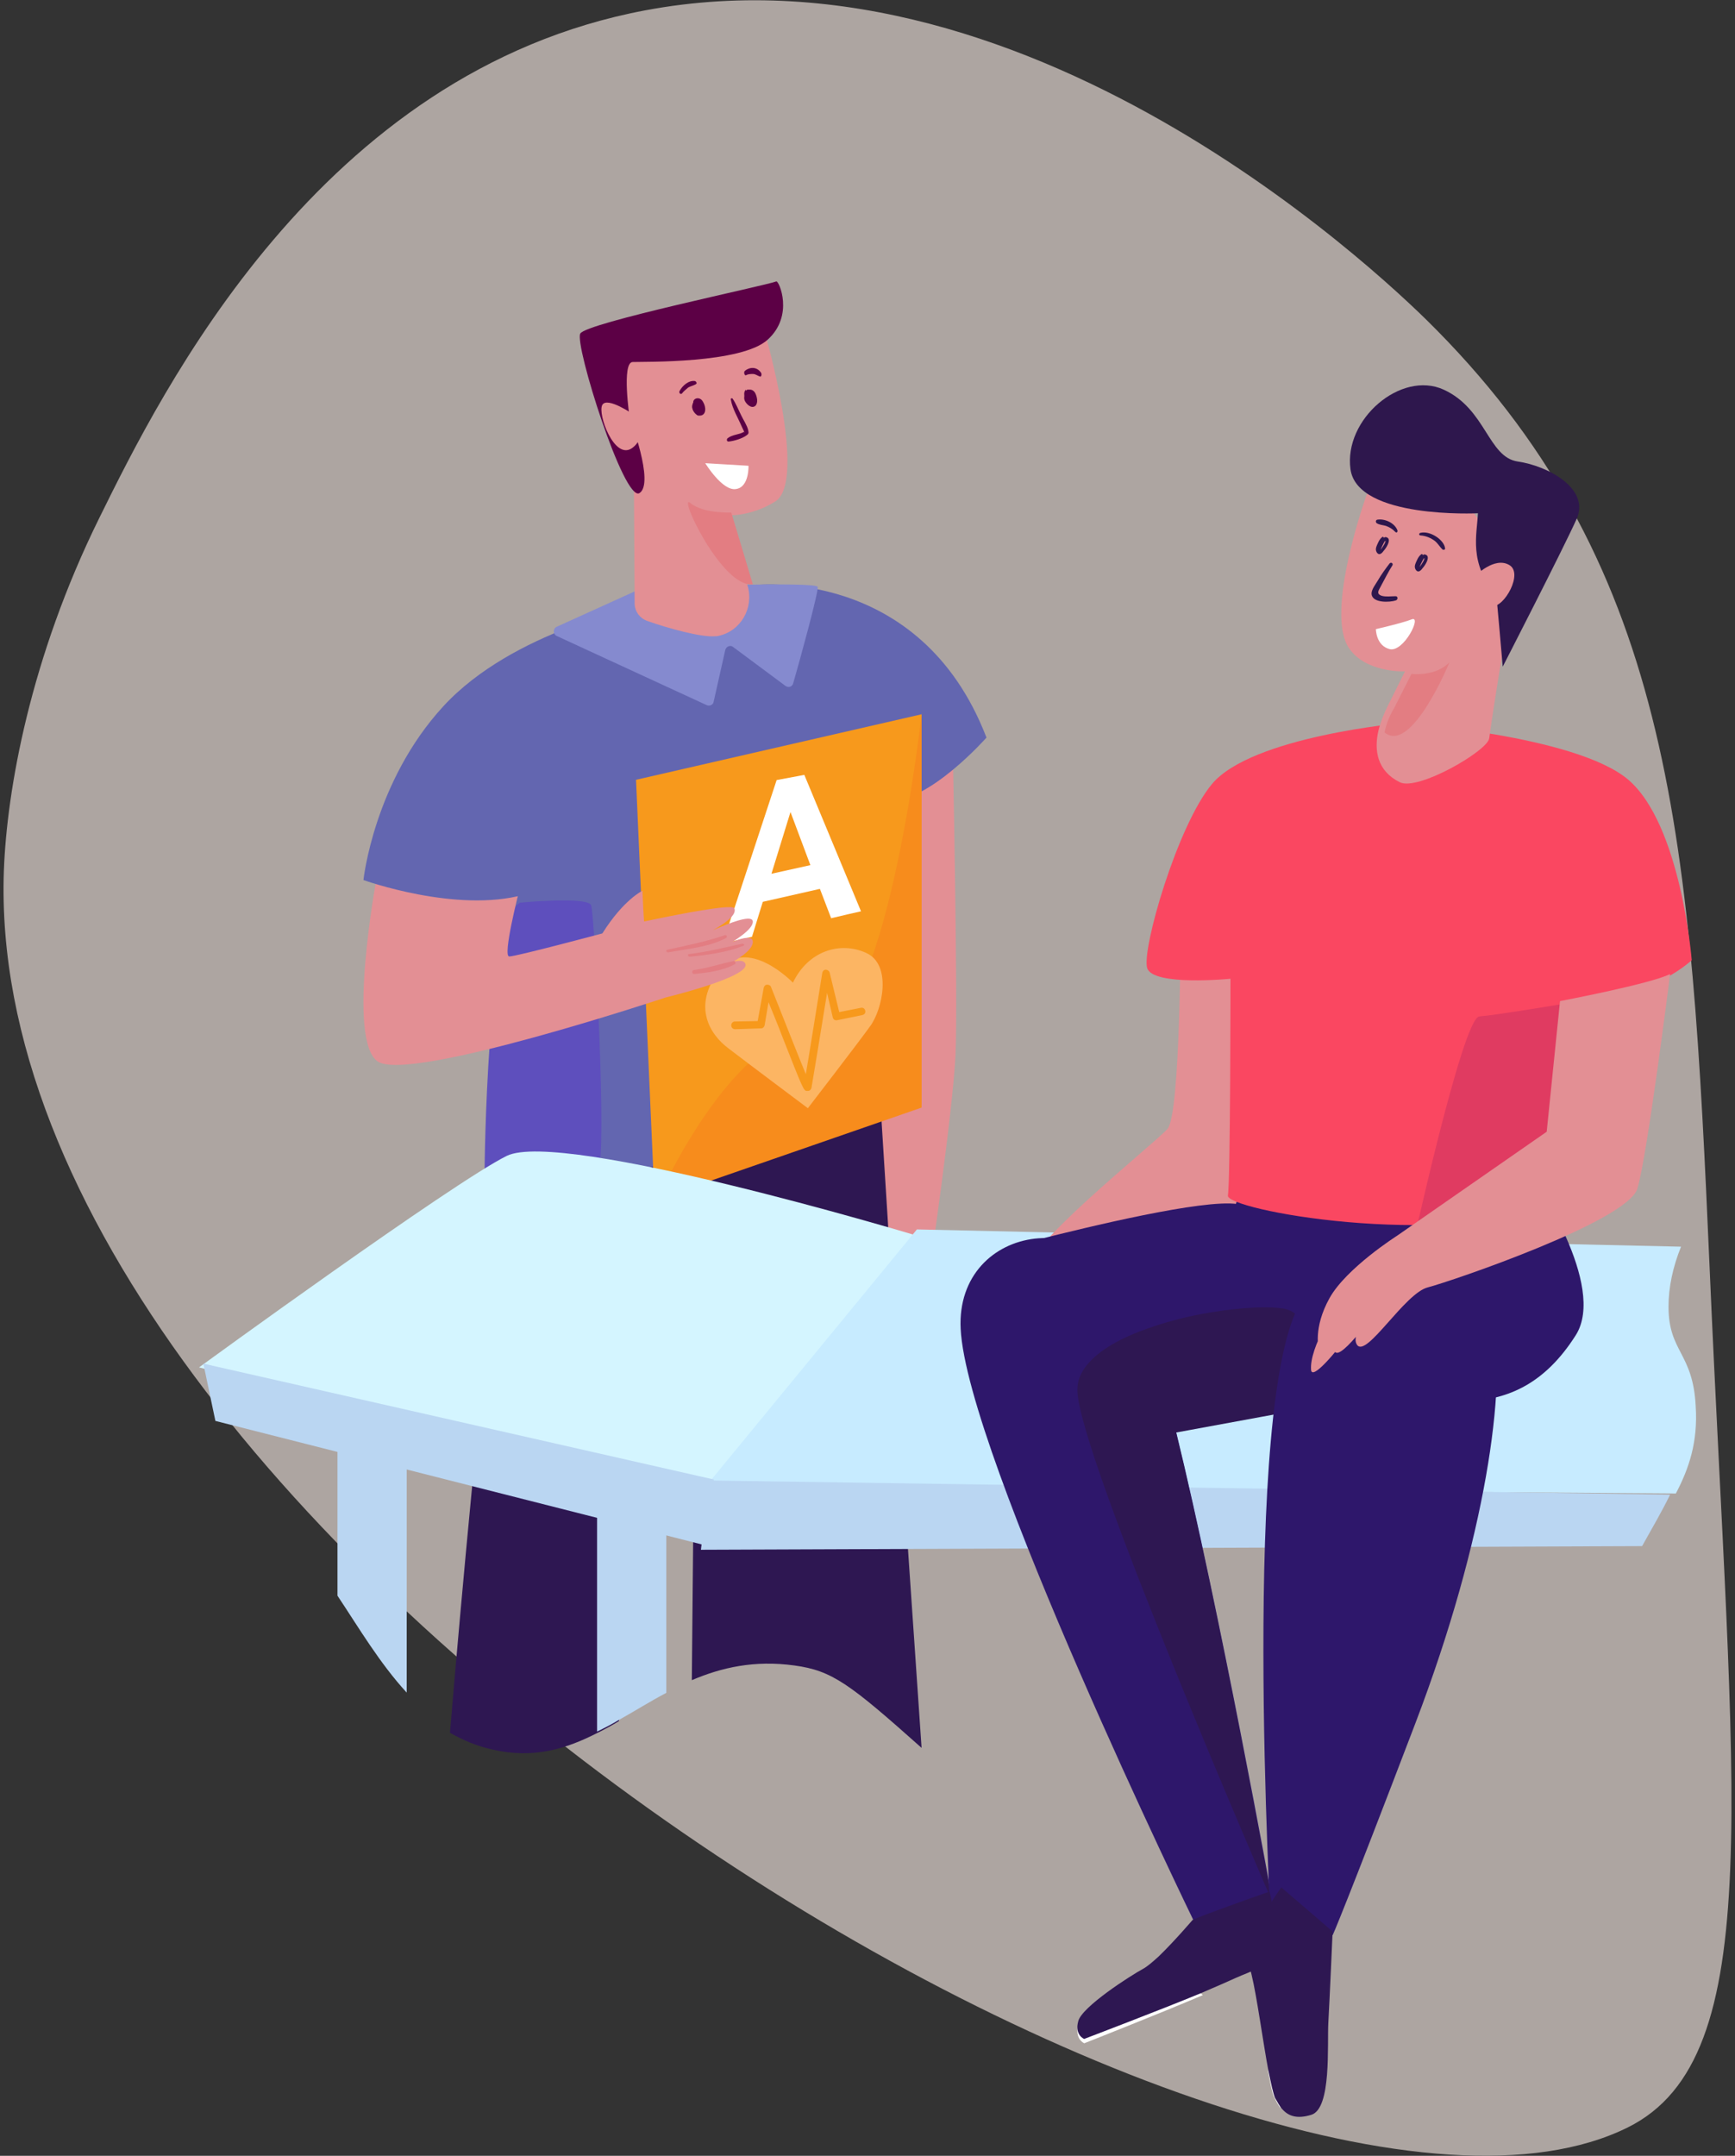
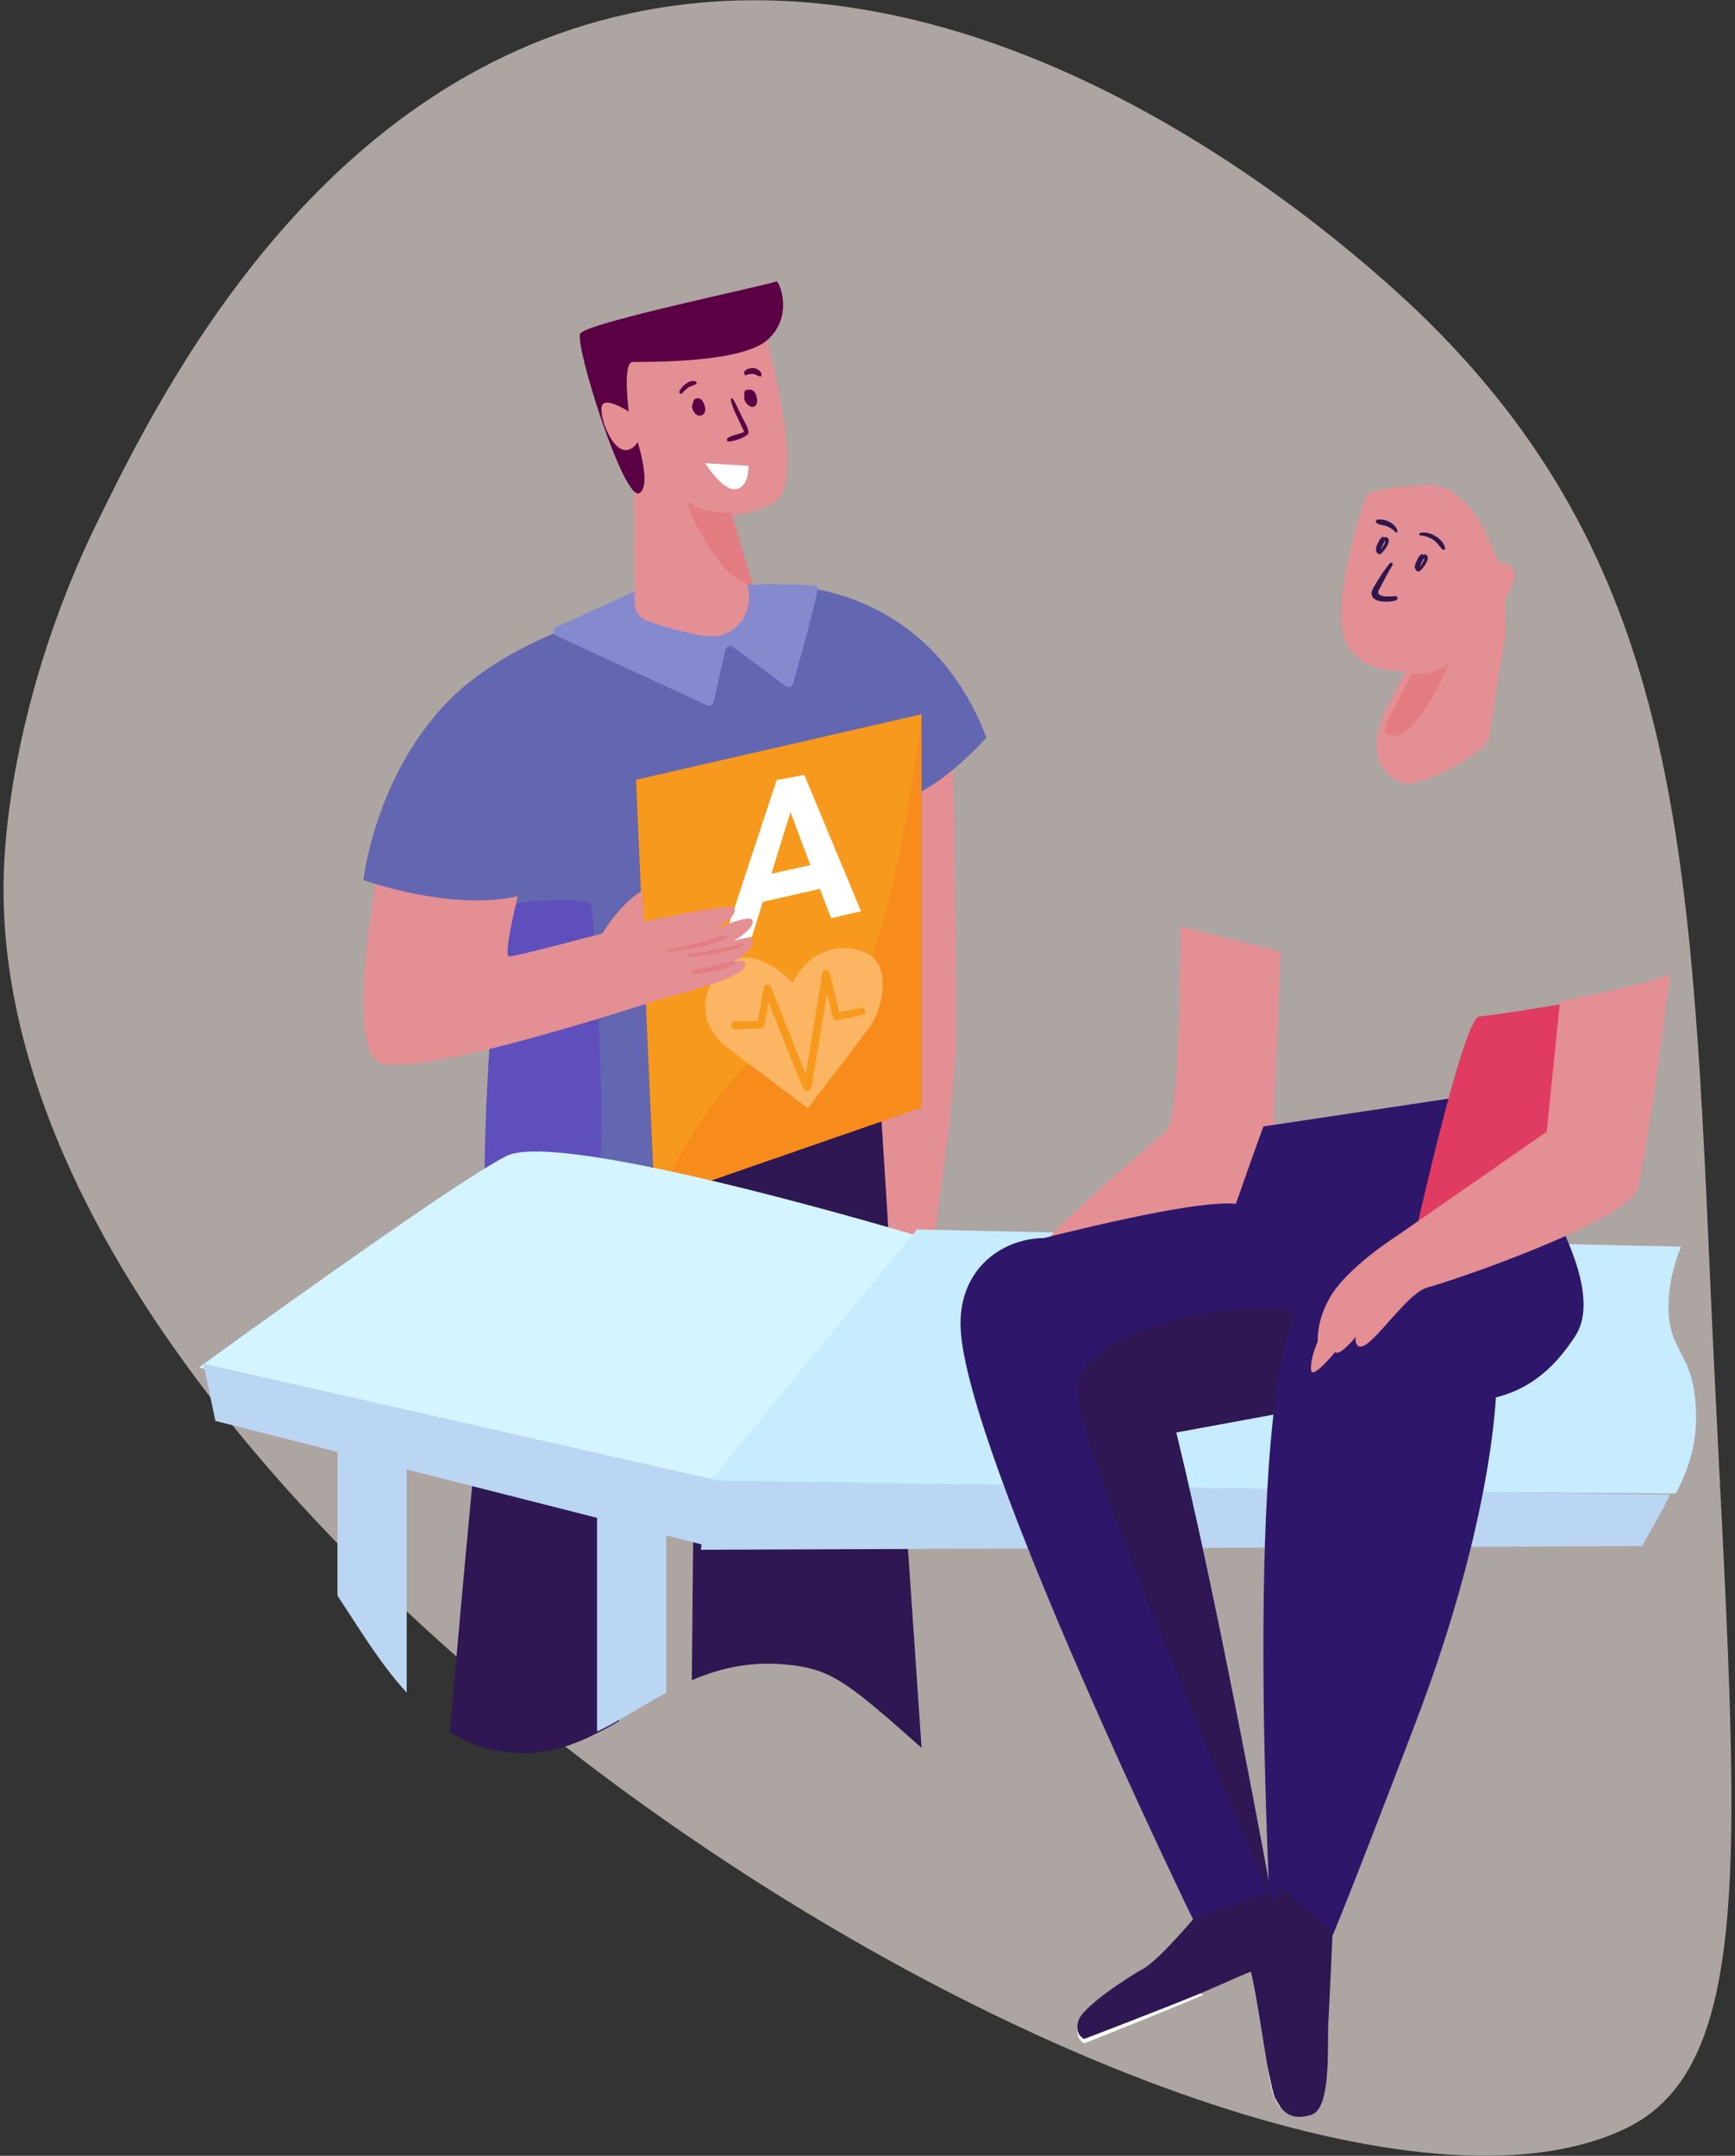
<svg xmlns="http://www.w3.org/2000/svg" width="401" height="498" viewBox="0 0 401 498" fill="none">
  <rect x="0" y="0" width="401" height="498" fill="#333333" stroke="none" />
  <g opacity="0.6">
    <path d="M22.985 119.58C37.314 90.554 73.832 16.5 149.156 2.386C240.202 -14.711 323.785 67.791 332.044 76.241C387.07 132.005 390.851 195.224 395.129 292.736C400.403 414.602 408.861 475.237 376.224 491.439C289.257 534.58 -4.677 356.154 0.896 201.089C1.592 182.501 6.965 151.984 22.985 119.58Z" fill="#FFF2EB" />
  </g>
  <path d="M220.138 170C220.138 170 221.444 230.21 220.841 243.8C220.138 257.39 214.916 293 214.916 293L188 283.973L199.851 175.852L220.138 170Z" fill="#E38F94" />
  <path d="M213 403.763C196.331 388.92 192.338 385.931 183.654 384.736C174.271 383.441 166.685 385.234 159.897 388.123L160.197 356.543L160.297 343.094V341.102L160.496 319.584V317.691L160.097 319.484L155.605 340.106L155.206 342.198L153.709 349.071L152.411 354.75L143.028 397.587C141.431 398.583 139.734 399.48 138.137 400.277C130.951 403.963 123.364 406.354 113.882 404.162C110.189 403.365 106.995 401.97 104 400.277C105.397 383.54 107.194 363.417 109.091 343.692C109.49 339.607 109.889 335.423 110.288 331.439C110.388 330.94 110.388 330.343 110.488 329.845C111.486 319.783 112.584 310.12 113.582 301.353C114.98 289.199 116.477 278.739 117.775 271.467C117.875 270.969 117.974 270.471 118.074 269.972C118.374 268.179 118.773 266.685 119.072 265.39C119.172 264.792 119.372 264.194 119.472 263.696C121.468 256.922 128.854 253.236 138.437 251.443C142.23 250.746 146.322 250.347 150.515 250.148C156.204 249.849 162.093 250.048 167.783 250.347C172.175 250.646 176.467 250.945 180.46 251.443C183.953 251.841 187.247 252.24 190.142 252.638C190.741 252.738 191.34 252.838 191.839 252.838C198.926 253.834 203.517 254.83 203.517 254.83V255.029L203.717 258.516L205.214 282.325L205.614 289.399L205.713 291.391L205.813 292.487L207.81 325.063L208.908 342.696L209.007 343.891L209.806 357.141L213 403.763Z" fill="#2E1752" />
  <path d="M119.862 193.725C119.862 193.725 112.615 266.397 117.976 269.985C123.336 273.574 198.283 267.593 206.025 252.839C213.768 238.185 207.812 172.492 207.812 172.492L172.771 138L142.693 143.582L119.862 193.725Z" fill="#6366B0" />
  <path d="M120.207 208.515C120.207 208.515 135.81 207.028 136.62 209.109C137.431 211.092 140.369 267.796 138.241 269.976C136.114 272.157 112 270.175 112 270.175C112 270.175 112.507 212.381 120.207 208.515Z" fill="#5E4FBD" />
  <path d="M154 289.099V391.056C150.205 393.044 146.615 395.329 143.026 397.317C141.385 398.311 139.641 399.205 138 400V289H154V289.099Z" fill="#BAD6F2" />
  <path d="M94 319V391C87.744 384.195 82.923 376.008 78 368.611V319H94Z" fill="#BAD6F2" />
  <path d="M174 135.18C174 135.18 212.586 130.379 228 170.386C228 170.386 214.674 185.488 205.326 184.988C195.978 184.588 174 135.18 174 135.18Z" fill="#6366B0" />
  <path d="M147 180.136L213 165V255.126L151.232 276L147 180.136Z" fill="#F7991C" />
  <path d="M188.321 238.403C204.84 239.002 213 165 213 165V255.857L152 277C152 276.9 169.514 237.705 188.321 238.403Z" fill="#F78C1C" />
  <path d="M46 315.87C46 315.87 104.58 273.233 117.112 267.015C129.743 260.797 211 285.175 211 285.175C211 285.175 169.228 344.393 163.061 343.998C153.911 343.505 46 315.87 46 315.87Z" fill="#D4F5FF" />
  <path d="M387.331 345L163 343.405H163.1L211.92 284L388.529 287.987C386.632 292.672 385.634 297.356 385.634 301.842C385.634 312.407 391.325 312.407 391.924 324.966C392.423 333.039 390.426 339.119 387.331 345Z" fill="#C7EBFF" />
  <path d="M47 315L49.783 328.237L163.111 357L165 341.773L47 315Z" fill="#BAD6F2" />
  <path d="M386 345.263C384.108 349.158 381.817 353.053 379.526 357.158L162 358L163.892 342.105L163.992 342L386 345.263Z" fill="#BAD6F2" />
  <path d="M183.264 226.998C183.264 226.998 172.615 215.949 166.206 224.236C159.896 232.522 164.136 239.033 168.376 242.189C172.615 245.445 186.716 256 186.716 256C186.716 256 198.351 240.907 201.111 237.06C203.971 233.213 206.239 222.756 200.125 220.093C194.209 217.429 186.814 219.599 183.264 226.998Z" fill="#FCB563" />
  <path d="M186.445 252C185.744 252 185.443 251.208 181.031 240.028C179.828 236.862 178.525 233.696 177.622 231.519L176.72 236.862C176.62 237.258 176.319 237.555 175.918 237.555L169.902 237.753C169.401 237.753 169 237.357 169 236.862C169 236.367 169.401 235.972 169.802 235.972L175.116 235.873L176.52 228.155C176.62 227.76 176.921 227.463 177.322 227.463C177.723 227.463 178.124 227.661 178.224 228.057C180.831 234.587 184.44 243.788 186.245 248.141C187.147 242.898 188.952 231.42 190.055 224.693C190.155 224.297 190.456 224 190.857 224C191.258 224 191.659 224.297 191.759 224.693L193.965 233.795L198.978 232.806C199.479 232.707 199.881 233.004 199.981 233.498C200.081 233.993 199.78 234.389 199.279 234.488L193.464 235.675C192.962 235.774 192.561 235.477 192.461 234.982L191.158 229.343C189.955 236.862 187.649 250.813 187.548 251.307C187.448 251.703 187.147 252 186.746 252C186.546 252 186.445 252 186.445 252Z" fill="#F7991C" />
  <path fill-rule="evenodd" clip-rule="evenodd" d="M185.9 179L196.6 204.734L199 210.519L195.9 211.217L192.1 212.115L189.5 205.332L176.3 208.325L173.8 216.404L170.3 217.202L167 218L168.4 213.811L169 211.916L169.5 210.519L179.5 180.197L185.9 179ZM182.7 187.578L178.3 201.841L187.3 199.847L182.7 187.578Z" fill="white" />
  <path d="M87.013 203C87.013 203 80.039 240.278 87.312 245.209C94.585 250.14 153.867 230.416 153.867 230.416C153.867 230.416 173.096 225.781 172.299 222.724C171.502 219.666 159.645 226.668 159.645 226.668C159.645 226.668 173.993 221.442 173.993 217.596C173.993 213.749 159.247 222.822 159.247 222.822C159.247 222.822 173.594 216.511 173.993 213.059C174.391 209.607 158.549 217.891 158.549 217.891C158.549 217.891 171.103 212.763 169.708 209.805C169.111 208.523 150.778 212.467 148.885 212.862C148.785 212.862 148.487 205.761 148.487 205.761C148.487 205.761 144.103 207.832 139.221 215.623C139.221 215.623 119.294 220.949 117.7 220.949C116.106 220.949 119.892 206.156 119.892 206.156L87.013 203Z" fill="#E38F94" />
  <path d="M272.864 214C272.864 214 272.864 257.297 269.846 260.765C266.828 264.232 234.236 289.992 238.36 293.559C242.485 297.027 293.586 278.896 293.586 278.896L296 219.846L272.864 214Z" fill="#E38F94" />
  <path d="M364.202 308.426C349.92 330.953 330.282 322.456 312.132 320.776C308.363 320.381 304.594 320.48 300.925 320.875C300.032 320.974 299.239 321.073 298.346 321.172C284.362 322.851 272.559 327.791 272.063 325.321C271.567 323.049 274.047 313.762 277.419 302.894C279.998 294.693 283.072 285.505 285.75 277.799C289.221 267.82 291.998 260.212 291.998 260.212L340.101 253L354.482 272.365C354.482 272.266 371.442 296.966 364.202 308.426Z" fill="#2E176B" />
  <path d="M294 438.618L276.033 444C276.033 444 223.428 335.86 222.031 306.956C221.432 294.697 229.617 287.222 239.2 286.125C247.485 285.228 256.668 289.115 261.958 298.982C262.857 300.677 263.855 303.168 264.953 306.258C267.049 312.338 269.345 320.71 271.74 330.378C282.022 372.438 294 438.618 294 438.618Z" fill="#2E176B" />
  <path d="M299 325.403L272.1 330.228L262.2 332L251.2 314.769L234 287.89C234 287.89 236.1 287.299 239.6 286.413C251.3 283.459 278 276.96 286 278.142C286.3 278.142 286.6 278.24 286.9 278.339C291.1 279.52 294 290.548 296 301.674C297.4 309.256 298.2 316.935 298.7 321.366C298.9 323.926 299 325.403 299 325.403Z" fill="#2E176B" />
-   <path d="M324.196 167C324.196 167 289.354 170.079 280.123 181.103C272.083 190.736 263.844 219.339 265.134 223.609C266.425 227.88 284.391 226.092 284.391 226.092C284.391 226.092 284.391 272.77 283.796 276.147C283.101 279.424 332.335 288.66 361.519 278.034L361.122 231.157C361.122 231.157 379.088 232.15 391 221.822C391 221.822 388.518 190.339 376.21 180.01C363.901 169.781 324.196 167 324.196 167Z" fill="#FA4761" />
  <path d="M311.787 149.727C315.699 155.485 324.627 155.088 324.728 155.088L320.815 162.93C319.913 164.717 319.11 166.702 318.608 168.688C317.505 173.353 318.308 178.118 323.524 180.699C327.737 182.784 343.787 173.453 344.188 170.574C345.191 163.228 347.799 147.146 348 147.047L347.9 132.256C347.9 132.256 345.492 127.988 345.292 127.293C343.987 123.719 338.771 111.708 329.743 112.005C319.21 112.403 315.9 114.189 315.9 114.189C315.9 114.189 306.069 141.389 311.787 149.727Z" fill="#E38F94" />
-   <path d="M341.585 118.566C341.585 118.566 313.742 119.96 312.133 108.414C310.525 96.868 323.793 85.522 333.644 90C343.495 94.479 343.897 105.627 350.833 106.622C357.768 107.618 367.519 112.893 364.403 119.86C361.286 126.828 347.315 154 347.315 154C347.315 154 345.907 137.577 345.807 137.478C339.374 130.013 341.384 123.443 341.585 118.566Z" fill="#2E174D" />
  <path d="M321.188 130.135C320.215 131.385 319.243 132.73 318.465 134.075C317.979 134.94 316.909 136.189 317.006 137.246C317.201 139.36 321.285 139.168 322.647 138.687C323.133 138.495 323.133 137.726 322.549 137.726C321.48 137.726 320.313 137.919 319.34 137.63C317.979 137.15 318.659 136.381 319.146 135.42C320.021 133.787 320.896 132.057 321.869 130.52C321.966 130.039 321.48 129.847 321.188 130.135Z" fill="#2E174D" />
  <path d="M319.51 124.019C318.994 124.397 318.735 124.869 318.477 125.436C318.219 126.003 317.874 126.665 318.046 127.232C318.132 127.61 318.477 128.082 318.908 127.988C319.424 127.893 319.769 127.232 320.113 126.854C320.544 126.287 321.663 124.491 320.458 124.114C319.941 123.925 319.683 124.397 319.424 124.775C318.994 125.436 318.649 126.192 318.391 126.948C318.305 127.326 318.821 127.61 318.994 127.232C319.252 126.57 319.51 126.003 319.855 125.342C319.941 125.247 320.027 125.058 320.113 124.964C320.285 124.869 320.199 125.153 320.113 125.342C320.027 125.625 319.769 126.003 319.597 126.287C319.51 126.381 319.08 127.137 318.908 127.137C318.649 127.137 318.735 126.665 318.735 126.57C318.821 126.381 318.908 126.192 318.908 126.003C319.166 125.436 319.424 124.775 319.769 124.303C319.941 124.208 319.683 123.925 319.51 124.019Z" fill="#2E174D" />
  <path d="M328.51 128.025C327.994 128.402 327.735 128.874 327.477 129.44C327.219 130.006 326.874 130.667 327.046 131.233C327.132 131.61 327.477 132.082 327.908 131.988C328.424 131.893 328.769 131.233 329.113 130.856C329.544 130.289 330.663 128.497 329.458 128.119C328.941 127.931 328.683 128.402 328.424 128.78C327.994 129.44 327.649 130.195 327.391 130.95C327.305 131.327 327.821 131.61 327.994 131.233C328.252 130.573 328.51 130.006 328.855 129.346C328.941 129.252 329.027 129.063 329.113 128.969C329.285 128.874 329.199 129.157 329.113 129.346C329.027 129.629 328.769 130.006 328.597 130.289C328.51 130.384 328.08 131.139 327.908 131.139C327.649 131.139 327.735 130.667 327.735 130.573C327.821 130.384 327.908 130.195 327.908 130.006C328.166 129.44 328.424 128.78 328.769 128.308C328.941 128.119 328.683 127.931 328.51 128.025Z" fill="#2E174D" />
  <path d="M322.981 122.501C322.313 120.768 320.02 119.748 318.3 120.054C317.918 120.156 317.918 120.666 318.204 120.87C318.873 121.278 319.637 121.278 320.306 121.482C321.166 121.788 321.835 122.195 322.408 122.807C322.79 123.215 323.077 122.909 322.981 122.501Z" fill="#2E174D" />
  <path d="M328.363 123.692C329.59 123.777 330.714 124.286 331.635 124.964C332.351 125.558 332.76 126.321 333.373 126.915C333.578 127.085 334.089 127 333.987 126.661C333.782 124.71 330.51 122.505 328.26 123.098C327.851 123.268 327.954 123.692 328.363 123.692Z" fill="#2E174D" />
  <path d="M341 133.007C341 133.007 345.372 128.54 348.785 130.495C352.198 132.356 347.612 140.36 344.946 139.987C342.173 139.708 341 133.007 341 133.007Z" fill="#E38F94" />
  <path d="M320 169.174L320.102 169.274C326.327 174.136 335 153 335 153C331.735 156.374 326.224 155.679 326.224 155.679L322.245 163.518C321.224 165.205 320.408 167.19 320 169.174Z" fill="#E37D82" />
-   <path d="M318 145.327C318 145.327 323.895 143.993 326.297 143.069C328.698 142.146 324.441 150.766 321.166 149.945C318 149.124 318 145.327 318 145.327Z" fill="white" />
  <path d="M154.51 219.991C158.783 219.199 164.098 218.759 167.849 216.647C168.162 216.471 167.954 215.855 167.537 216.031C163.16 217.527 158.783 218.407 154.302 219.375C153.781 219.463 153.989 220.079 154.51 219.991Z" fill="#E37D82" />
  <path d="M159.438 221C163.629 220.607 168.025 219.977 171.807 218.482C172.216 218.325 171.909 217.932 171.5 218.01C167.411 218.876 163.527 219.899 159.336 220.371C158.825 220.371 158.927 221 159.438 221Z" fill="#E37D82" />
  <path d="M160.423 225C163.525 224.691 167.003 224.279 169.822 222.733C170.198 222.527 169.916 221.908 169.54 222.011C166.439 222.63 163.525 223.66 160.423 224.073C159.859 224.073 159.859 225 160.423 225Z" fill="#E37D82" />
  <path d="M307.661 306.882C310.344 303.653 313.44 300.804 315.916 297.574C316.226 297.194 315.607 296.815 315.194 297.099C311.995 299.759 309.415 303.368 307.042 306.597C306.835 306.882 307.454 307.167 307.661 306.882Z" fill="#E37D82" />
  <path d="M310.48 307.876C313.089 303.873 316.256 300.261 318.957 296.454C319.143 296.161 318.677 295.868 318.491 296.063C315.045 299.285 312.437 303.483 310.015 307.681C309.922 307.876 310.294 308.169 310.48 307.876Z" fill="#E37D82" />
  <path d="M315.734 306.902C318.342 304.266 319.846 300.785 322.855 298.675C323.156 298.464 322.955 297.832 322.554 298.042C319.044 299.519 317.64 303.633 315.132 306.375C314.731 306.691 315.333 307.219 315.734 306.902Z" fill="#E37D82" />
  <path d="M148 140C148 140 118.6 145.655 102.5 163.115C86.4 180.574 84 203.292 84 203.292C84 203.292 105.5 211.03 121.1 206.665C136.7 202.3 148 140 148 140Z" fill="#6366B0" />
  <path d="M148.546 135.78L128.671 144.785C127.776 145.19 127.776 146.506 128.671 146.91L163.354 162.898C164.049 163.202 164.845 162.797 164.944 162.089L167.627 150.148C167.826 149.339 168.82 148.934 169.416 149.44L181.54 158.446C182.236 158.952 183.13 158.648 183.329 157.839C184.82 152.678 189.192 136.792 188.993 135.577C188.795 134.262 152.223 135.577 148.944 135.78C148.745 135.679 148.646 135.679 148.546 135.78Z" fill="#858ACF" />
  <path d="M176.685 76.48C176.685 76.48 186.752 111.08 179.177 115.852C173.395 119.432 168.112 119.034 168.112 119.034L172.797 135.34C174.292 140.41 171.202 145.779 166.119 146.873C165.82 146.972 165.521 146.972 165.222 146.972C162.132 147.271 154.157 145.083 149.473 143.393C147.878 142.797 146.781 141.305 146.682 139.615L146.482 106.904L141 79.065L171.701 73L176.685 76.48Z" fill="#E38F94" />
  <path d="M145.519 96.476C145.519 96.476 143.635 83.728 146.213 83.628C148.791 83.528 171.399 84.026 177.447 78.449C183.595 72.872 180.025 64.804 179.43 65.004C176.951 66 135.504 74.565 134.116 77.055C132.727 79.545 144.23 116.096 147.799 113.905C151.369 111.615 145.519 96.476 145.519 96.476Z" fill="#5C0045" />
  <path d="M146.632 95.895C146.632 95.895 140.345 91.492 139.202 93.546C138.059 95.601 141.964 106.364 146.061 103.527C150.061 100.689 146.632 95.895 146.632 95.895Z" fill="#E38F94" />
  <path d="M168.917 92.326C169.282 94.455 170.559 96.486 171.38 98.421C171.563 98.808 171.745 99.195 171.927 99.582C172.201 100.356 172.019 99.775 171.927 99.775C170.741 100.452 169.282 100.356 168.187 101.226C167.913 101.42 167.913 102 168.369 102C169.555 101.903 171.563 101.323 172.566 100.549C173.114 100.162 173.022 99.969 172.931 99.388C172.657 98.227 171.836 97.067 171.289 95.906C170.65 94.648 170.103 93.197 169.282 92.036C169.099 91.939 168.825 92.036 168.917 92.326Z" fill="#5C0045" />
  <path d="M172.387 90.023C171.677 90.71 171.961 92.084 173.096 92.885C173.238 93 173.379 93 173.521 93C173.805 93 173.947 92.771 173.947 92.542C174.089 91.855 173.947 91.168 173.521 90.481C173.379 90.252 173.238 90.023 172.954 90.023C172.67 89.909 172.387 90.252 172.528 90.367" fill="#5C0045" />
  <path d="M172.627 90.403C172.047 91.009 171.816 91.917 172.163 92.623C172.511 93.329 173.671 94.54 174.598 93.733C175.294 93.026 174.946 91.614 174.598 90.908C174.366 90.403 173.903 90 173.323 90C172.743 90 172.279 90.403 172.279 90.908C172.279 91.11 172.395 91.412 172.627 91.513C172.627 91.513 172.627 91.513 172.743 91.513C173.091 91.614 173.439 91.614 173.671 91.311C173.207 91.211 172.975 91.211 173.207 91.513C173.207 91.614 173.207 91.614 173.323 91.715C173.439 91.917 173.439 92.118 173.439 92.219C173.439 92.32 173.439 92.623 173.439 92.724C173.439 93.026 173.555 92.925 174.019 92.623C173.903 92.522 173.903 92.522 173.787 92.421C173.439 92.018 172.975 91.412 173.323 90.908C173.671 90.504 173.091 90.101 172.627 90.403Z" fill="#5C0045" />
  <path d="M160.387 93.023C159.677 93.71 159.961 95.084 161.096 95.885C161.238 96 161.379 96 161.521 96C161.805 96 161.947 95.771 161.947 95.542C162.089 94.855 161.947 94.168 161.521 93.481C161.379 93.252 161.238 93.023 160.954 93.023C160.67 92.909 160.387 93.252 160.528 93.367" fill="#5C0045" />
  <path d="M160.569 92.494C159.996 93.086 159.881 93.876 160.111 94.567C160.455 95.258 161.487 96.541 162.519 95.751C163.321 95.06 162.977 93.678 162.519 92.888C162.289 92.395 161.831 92 161.257 92C160.684 92 160.225 92.395 160.225 92.888C160.225 93.086 160.34 93.382 160.569 93.481C160.569 93.481 160.569 93.481 160.684 93.481C161.028 93.579 161.372 93.579 161.601 93.283C161.143 93.185 160.913 93.185 161.143 93.481C161.143 93.579 161.257 93.678 161.257 93.777C161.372 93.974 161.372 94.172 161.372 94.271C161.372 94.369 161.372 94.764 161.372 94.863C161.601 94.764 161.716 94.665 161.945 94.665C161.831 94.567 161.831 94.567 161.716 94.468C161.372 94.073 161.028 93.481 161.372 92.987C161.601 92.592 161.028 92.099 160.569 92.494Z" fill="#5C0045" />
  <path d="M172.415 86.685C172.924 86.392 173.518 86.392 174.027 86.392C174.622 86.392 175.131 86.831 175.64 86.977C175.895 87.123 176.149 86.538 175.895 86.1C174.876 84.638 173.264 84.784 172.16 85.661C171.821 85.954 172.075 86.831 172.415 86.685Z" fill="#5C0045" />
  <path d="M157.624 90.889C158.011 90.358 158.591 89.934 159.074 89.509C159.654 89.191 160.234 89.085 160.814 88.766C161.2 88.554 160.91 88.129 160.62 88.023C159.171 87.811 157.721 89.085 157.044 90.358C156.851 90.783 157.334 91.207 157.624 90.889Z" fill="#5C0045" />
  <path d="M169.019 118.392C169.019 118.392 162.545 118.692 159.556 116.195C156.468 113.699 166.927 135.966 174 134.967L169.019 118.392Z" fill="#E37D82" />
  <path d="M172.998 107.597L163 107C163 107 166.961 113.47 170.074 112.973C173.186 112.575 172.998 107.597 172.998 107.597Z" fill="white" />
  <path d="M360.684 232C360.684 232 345.791 234.5 341.893 234.8C337.994 235.2 326 290 326 290C326 290 362.083 273.7 364.482 265.5C366.781 257.4 360.684 232 360.684 232Z" fill="#E03B61" />
  <path d="M300.531 321.756C299.643 321.856 298.853 321.956 297.965 322.055C298.162 324.546 298.36 326.04 298.36 326.04L271.804 330.921C282.071 372.957 293.917 439 293.917 439C293.917 439 249 335.603 249 321.059C249 318.967 249.79 317.075 251.172 315.381C253.936 311.895 259.168 309.006 265.19 306.914C269.04 305.52 273.186 304.424 277.234 303.627C284.539 302.232 291.351 301.734 295.398 302.133C295.99 302.232 296.484 302.232 296.879 302.332C304.974 304.125 301.222 317.274 300.531 321.756Z" fill="#2E1752" />
  <path d="M293.793 447C293.793 444.601 286.723 323.566 300.663 300.778C314.603 277.99 341.885 289.684 345.071 304.876C348.257 320.068 343.478 355.249 327.148 398.026C310.819 440.803 308.031 447 308.031 447H293.793Z" fill="#2E176B" />
  <path d="M386 225C386 225 380.733 266.995 378.447 274.54C376.261 282.085 335.417 295.984 330.05 297.374C324.684 298.664 315.839 313.755 313.653 310.677C311.467 307.599 320.311 299.657 320.311 299.657C320.311 299.657 310.97 313.358 308.783 312.464C306.597 311.571 311.864 302.735 317.628 297.87C323.392 293.006 303.417 321.3 303.019 316.435C302.622 311.571 308.386 300.948 314.15 296.977L304.808 311.67C304.808 311.67 303.417 306.805 307.293 299.856C311.168 292.906 322.895 285.46 322.895 285.46L357.479 261.435L360.559 231.255C360.559 231.255 381.528 227.283 386 225Z" fill="#E38F94" />
  <path d="M268.037 452C272.022 455.469 275.31 458.429 278 460.878C268.237 465.061 250.603 472 250.603 472C250.603 472 248.311 471.082 249.208 467.612C250.005 464.143 261.362 456.592 264.451 454.857C265.347 454.449 266.643 453.327 268.037 452Z" fill="white" />
  <path d="M296 487C295.364 486.276 294.909 485.241 294.364 484.207C294 483.276 293.545 481 293 478C293.273 478.621 293.455 479.138 293.727 479.759C294.545 482.034 295.364 484.517 296 487Z" fill="white" />
  <path d="M295.981 451.183C295.784 452.446 292.64 453.903 288.611 455.651C286.645 456.429 284.484 457.4 282.322 458.371C281.241 458.857 279.57 459.537 277.605 460.411C267.974 464.394 250.581 471 250.581 471C250.581 471 248.321 470.126 249.205 466.92C249.991 463.617 261.194 456.429 264.24 454.777C265.125 454.291 266.402 453.223 267.778 451.96C271.316 448.56 275.639 443.509 275.639 443.509C277.605 442.537 289.692 438.263 292.738 437.194H292.836C292.935 437.194 293.033 437.097 293.131 437.097C293.328 437 293.426 437 293.426 437C293.426 437 293.623 437.68 293.819 438.749C294.212 440.594 294.9 443.606 295.391 446.131C295.784 448.463 296.079 450.503 295.981 451.183Z" fill="#2E1752" />
  <path d="M308 446.183C308 446.183 307.309 462.012 307.013 467.154C306.717 472.296 307.803 487.117 303.065 488.529C299.808 489.537 297.834 488.831 296.452 487.319C295.761 486.613 295.267 485.605 294.675 484.597C294.28 483.689 293.787 481.471 293.195 478.547C291.911 471.792 290.53 461.307 289.246 456.064C288.95 454.652 288.556 453.644 288.259 453.14C286.976 451.123 290.727 444.368 293.491 439.932C293.787 439.428 294.182 438.924 294.478 438.42C295.465 436.907 296.156 436 296.156 436L308 446.183Z" fill="#2E1752" />
</svg>